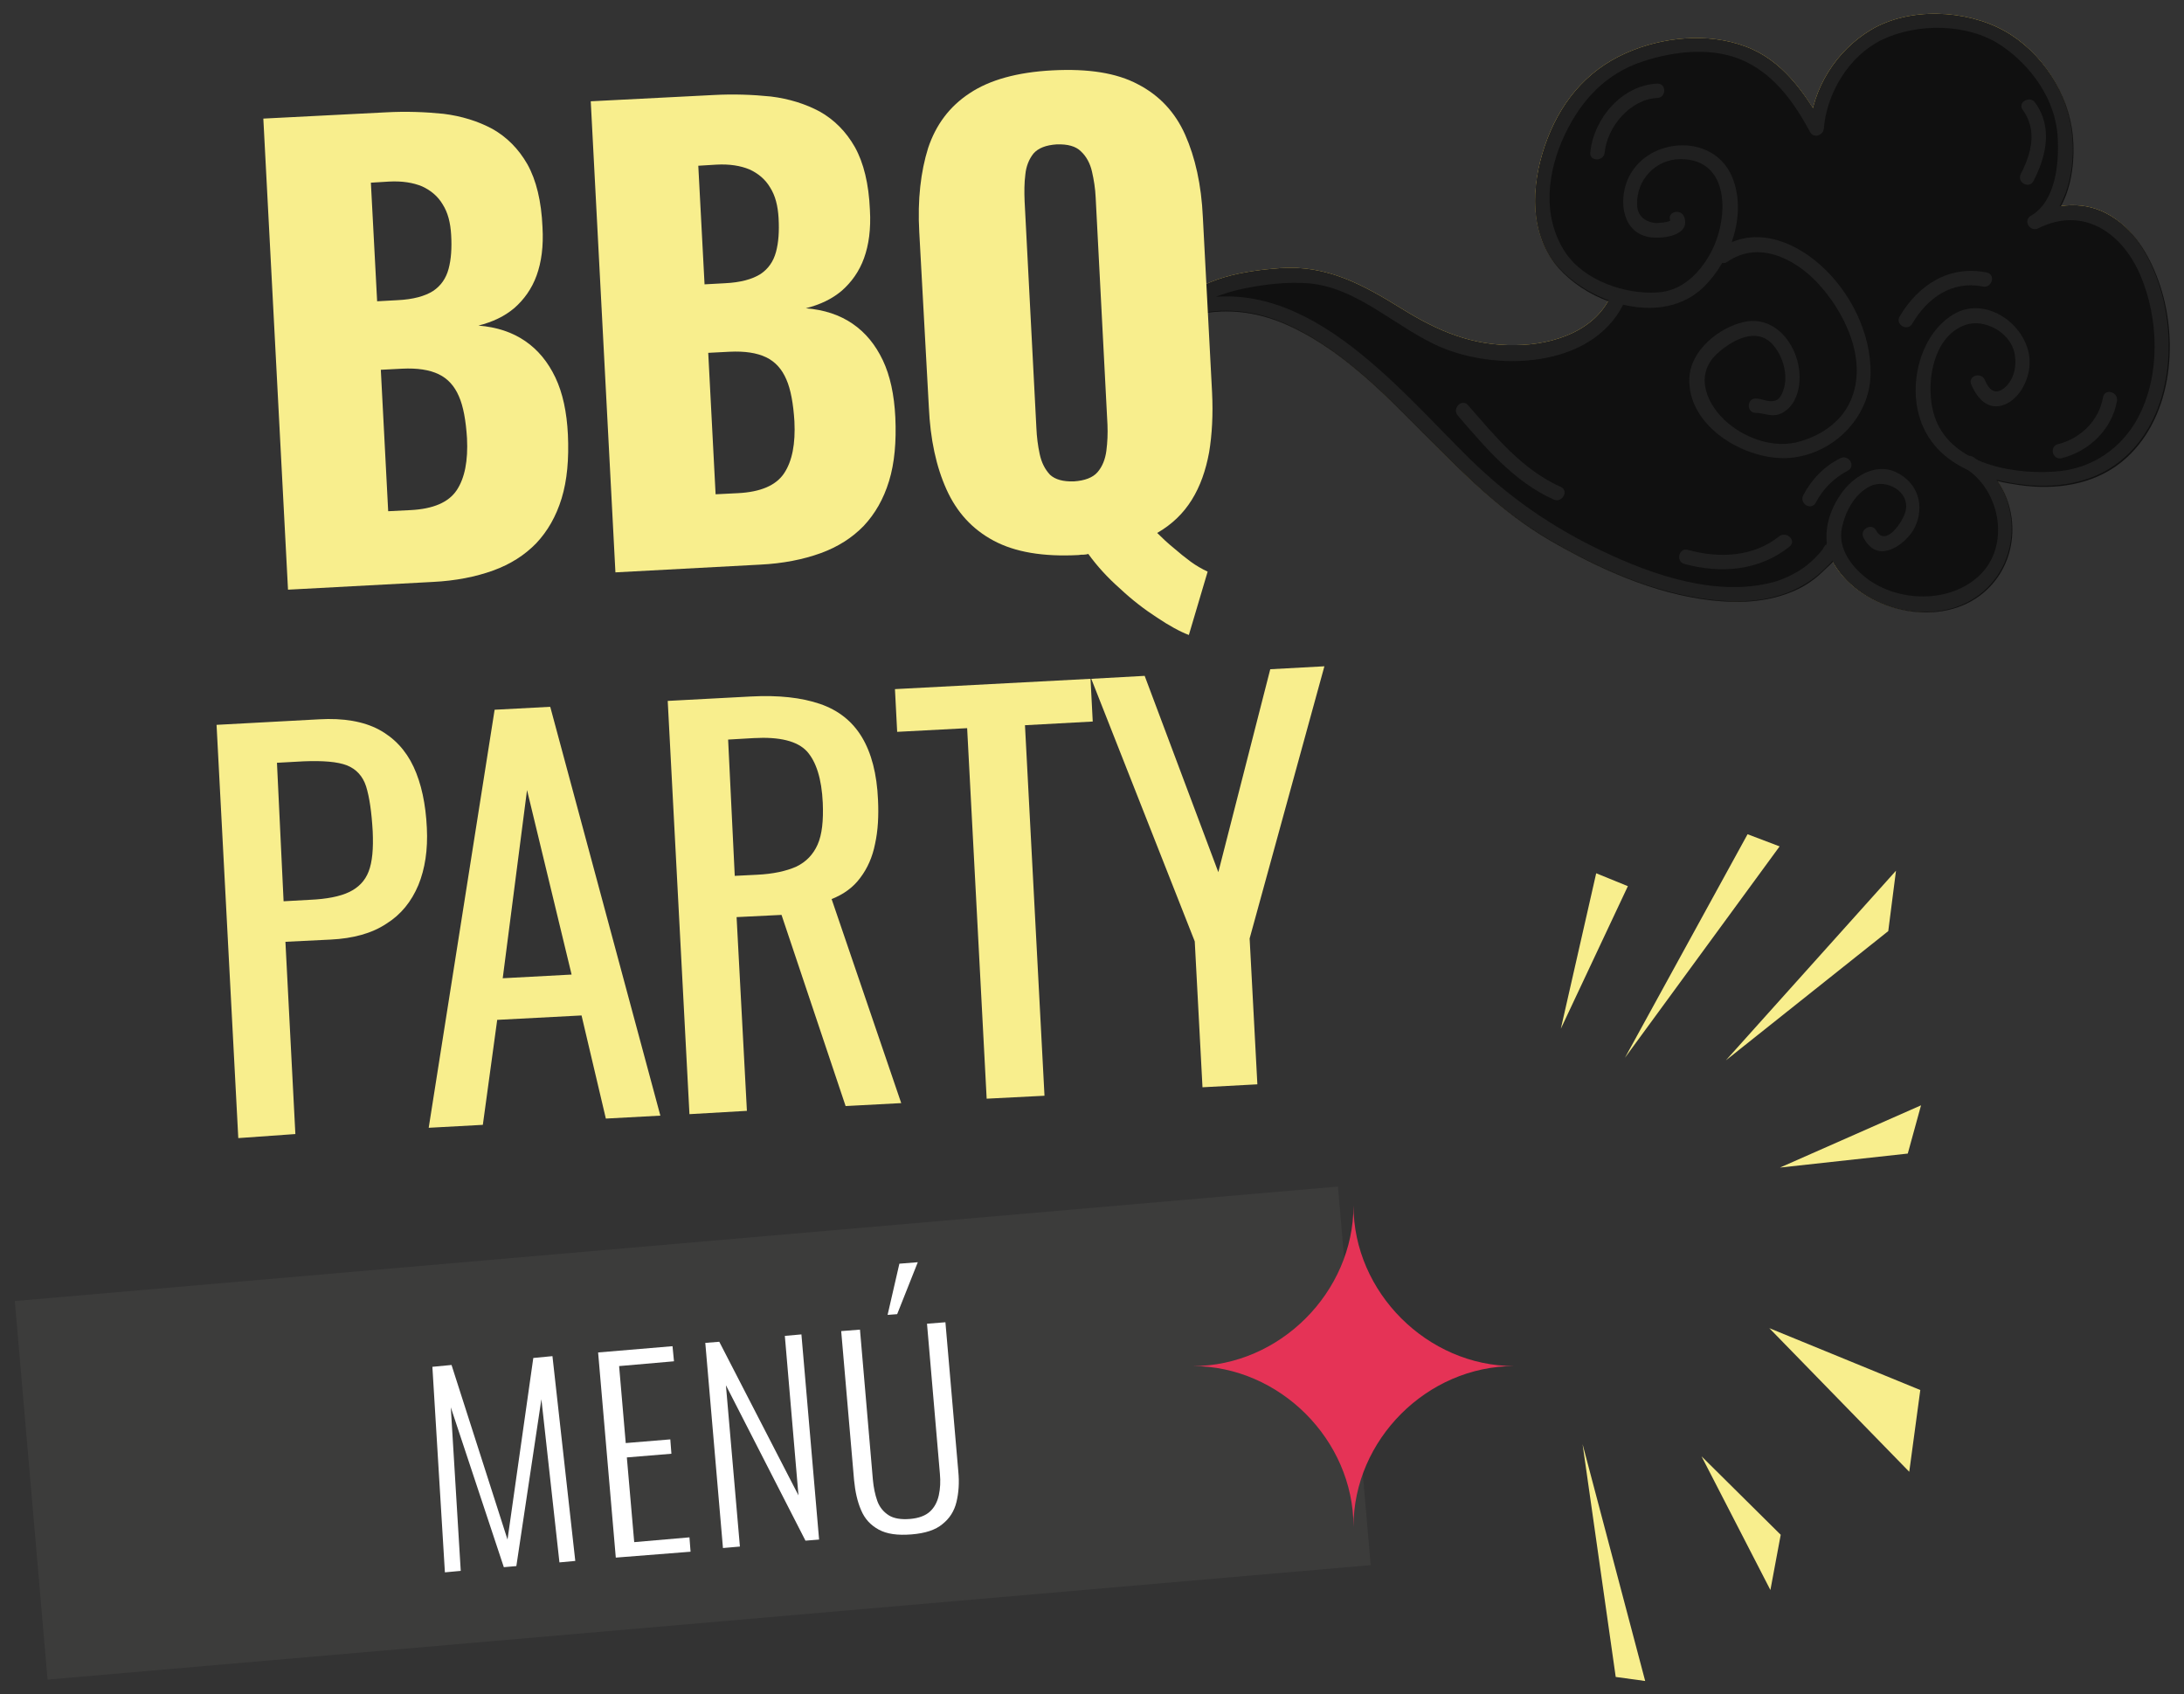
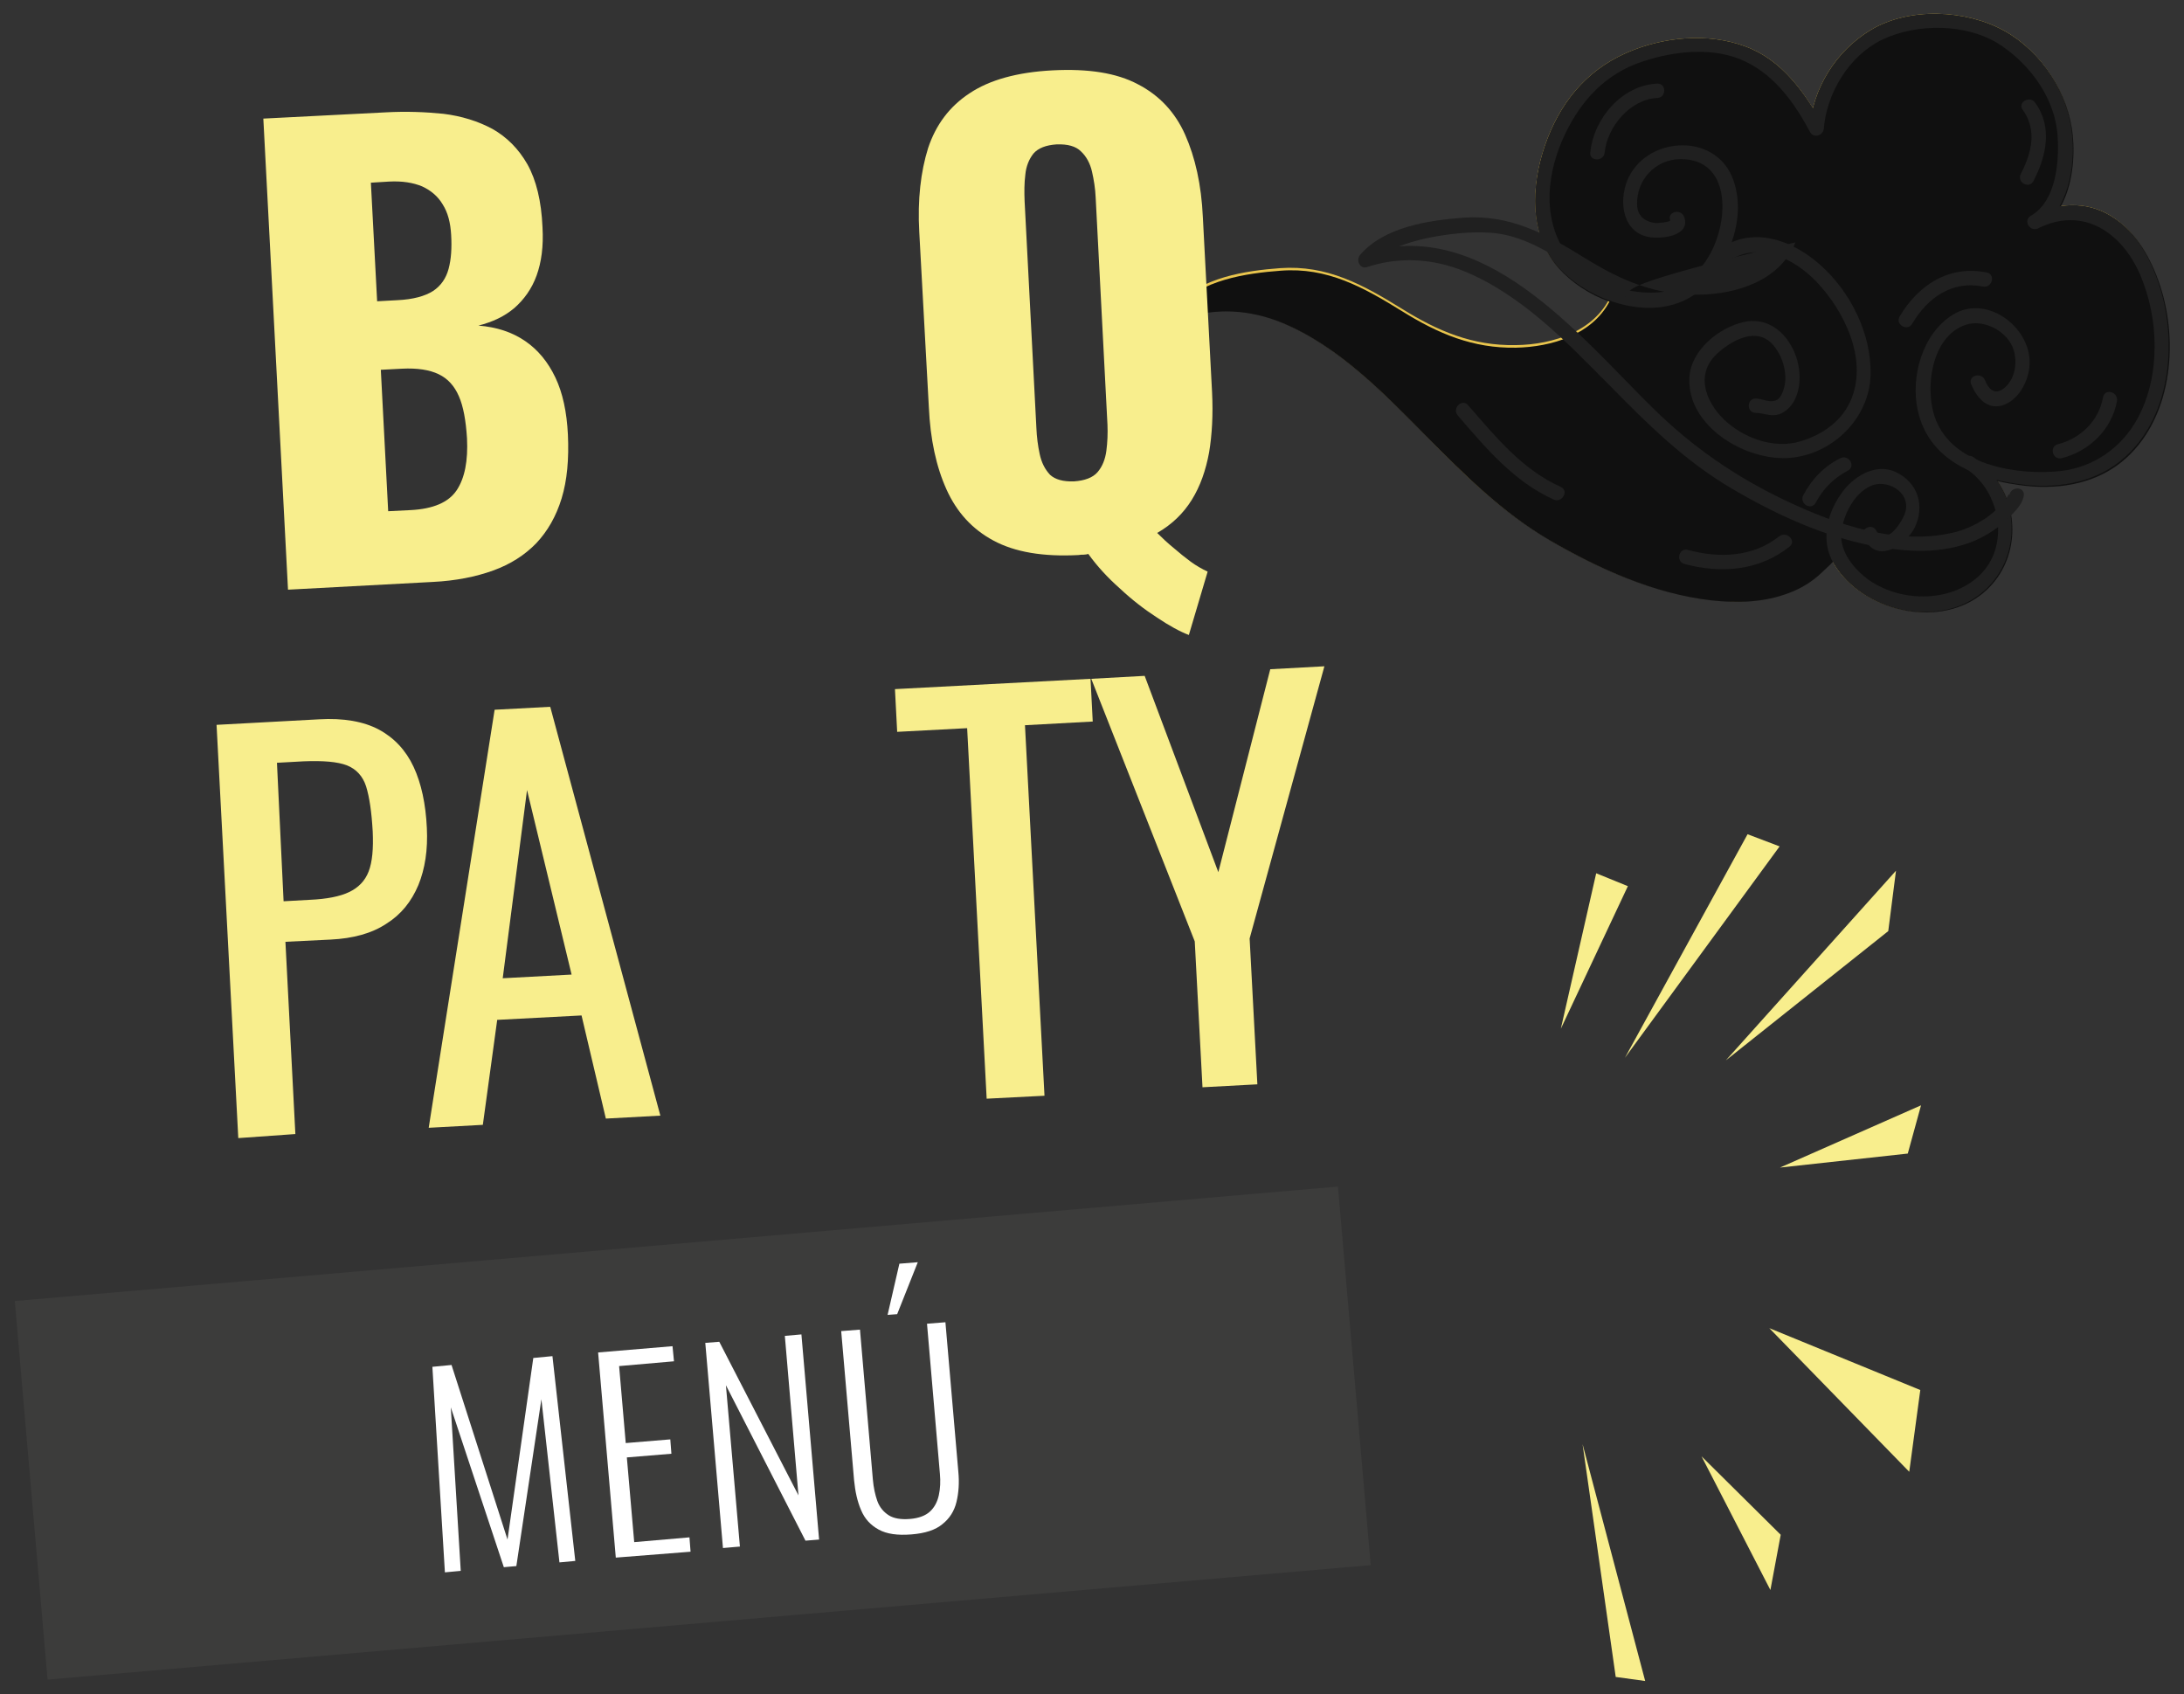
<svg xmlns="http://www.w3.org/2000/svg" version="1.1" id="Capa_1" x="0px" y="0px" viewBox="0 0 593 460" enable-background="new 0 0 593 460" xml:space="preserve">
  <rect x="0" y="0" width="593" height="460" fill="#333333" stroke="none" />
  <g>
    <g>
      <g>
        <path fill-rule="evenodd" clip-rule="evenodd" fill="#F8EE8D" d="M446.7,456.4c-17-64.3-17-64.3-17-64.3l9,63.2L446.7,456.4z" />
      </g>
      <g>
        <polygon fill-rule="evenodd" clip-rule="evenodd" fill="#F8EE8D" points="512.7,252.8 468.6,287.9 514.8,236.4    " />
      </g>
      <g>
        <path fill-rule="evenodd" clip-rule="evenodd" fill="#F8EE8D" d="M483.2,229.8c-42,57.4-42,57.4-42,57.4l33.3-60.7L483.2,229.8z" />
      </g>
      <g>
        <polygon fill-rule="evenodd" clip-rule="evenodd" fill="#F8EE8D" points="442,240.6 423.8,279.3 433.4,237.1    " />
      </g>
      <g>
        <polygon fill-rule="evenodd" clip-rule="evenodd" fill="#F8EE8D" points="483.5,416.7 462,395.4 480.7,431.7    " />
      </g>
      <g>
        <polygon fill-rule="evenodd" clip-rule="evenodd" fill="#F8EE8D" points="521.4,377.4 480.4,360.6 518.4,399.6    " />
      </g>
      <g>
        <path fill-rule="evenodd" clip-rule="evenodd" fill="#F8EE8D" d="M521.6,300.1C483.3,317,483.3,317,483.3,317l34.7-3.8     L521.6,300.1z" />
      </g>
    </g>
    <g>
      <g>
        <g>
          <path fill="#E9C54D" d="M457.3,58.9c1.8,5.2-6.1,6-9.3,5.5c-7.4-1.1-8.5-9.5-6.2-15.3c4.7-11.8,23.1-13.4,28.4-1.3      c4.3,9.9-0.2,22.9-7.6,30.1c-10.9,10.7-30.3,4.8-39.5-5.4c-8-8.9-7.3-22.2-3.7-32.8c3.9-11.4,11-20.4,22.1-25.3      c9.9-4.4,22.2-5.6,32.4-1.8c9.9,3.6,16.2,12.6,21.1,21.5c-1.2,0.3-2.4,0.7-3.7,1c0.8-11.1,7.2-21.3,16.7-27      c10.4-6.2,25.7-5.5,36.1,0.2c10.1,5.6,17.4,16.8,18.5,28.2c0.9,8.6-1,20.8-9.2,25.5c-0.7-1.1-1.3-2.3-2-3.4      c7-3.5,14.9-4.2,21.7,0c6.7,4.1,10.7,11.4,13.1,18.6c5.2,15.8,3.2,36.9-10.4,47.9c-7.8,6.3-18.1,7.7-27.8,6.3      c-12.3-1.7-24.4-6.8-27.3-20c-2-9.2,1.3-20.9,9.6-26c9.5-5.8,22,4.1,20.7,14.5c-0.5,3.9-2.8,8.3-6.6,9.9      c-4.5,1.9-7.6-1.6-9.2-5.5c-0.9-2.3,2.9-3.4,3.8-1c1.3,3.2,3.3,4,5.8,1.5c2.4-2.5,2.9-6.4,2-9.6c-1.5-5.2-8.1-8.7-13.1-7      c-9.8,3.3-11.4,18.8-7.7,26.7c5.3,11.6,22,14.2,33.4,13c9.1-1,16.7-6.4,21-14.3c6.3-11.6,5.8-27.1,0.7-39      c-5-11.5-15.5-18.7-27.7-12.6c-2.2,1.1-4.2-2.1-2-3.4c6.8-3.9,7.7-14.3,7.3-21.3c-0.5-10.2-7.2-19.5-15.4-25      c-9-6-22.7-6.1-32.3-1.5c-8.9,4.3-15,14.4-15.8,24.1c-0.1,1.8-2.7,2.8-3.7,1c-4.2-7.8-9.3-15.1-17.4-19.1      c-8.5-4.2-19.4-3-28.1-0.1C436,20,429.4,27.1,424.9,36.5c-4.8,10.1-6.3,22.3,0.1,32c5.1,7.7,16.3,11.5,25.1,10.9      c6.5-0.4,11.3-5.1,14.3-10.6c5-9,5.7-25.7-8.2-25.6c-6.8,0.1-11.9,5.7-11.7,12.4c0.1,2.9,1.9,4.4,4.5,4.9      c0.8,0.2,4.6-0.2,4.5-0.7C452.6,57.5,456.4,56.5,457.3,58.9L457.3,58.9z" />
        </g>
      </g>
      <g>
        <g>
          <path fill="#E9C54D" d="M466.9,67.6c9-6.3,19.6-2.5,27.2,4.2c8.3,7.3,14,18.7,13.8,29.8c-0.2,11.7-10,21.6-21.7,22.7      c-11.9,1.1-28.2-8.4-27.5-21.8c0.4-7.4,8-13.6,14.9-15.1c5.4-1.2,10.1,1.8,12.7,6.4c2.4,4.1,3.2,9.9,1.2,14.3      c-0.8,1.9-2.3,3.5-4.2,4.3c-2.5,0.9-4.3-0.3-6.6-0.3c-2.5,0-2.5-3.9,0-3.9c1.8,0,3.3,1.1,5.2,0.6c1.6-0.4,2.2-2.4,2.6-3.8      c0.9-3.9-0.6-8.7-3.3-11.6c-4.3-4.6-10.7-1.1-14.5,2.2c-6.5,5.5-3.9,13.2,1.5,18.4c5.3,5,13.6,8,20.7,5.8      c6.1-1.8,11.6-5.7,13.9-11.8c4.2-10.8-2.1-23.6-9.5-31.4c-6.3-6.6-16-11.3-24.3-5.5C466.8,72.5,464.9,69.1,466.9,67.6      L466.9,67.6z" />
        </g>
      </g>
      <g>
        <g>
          <path fill="#E9C54D" d="M535.8,124.1c13.1,8.5,14,28,1.6,37.4c-12,9.1-32.1,4.1-39.5-8.5c-3.6-6-1.9-13.4,1.9-18.8      c3.1-4.6,9.2-8.6,14.8-6.1c6.2,2.8,8.1,9.3,5.3,15.1c-1.9,3.9-8.4,9.1-12.4,4.9c-0.6-0.6-1.1-1.3-1.5-2.1      c-1.2-2.2,2.2-4.2,3.4-2c2.6,4.8,7.4-2.6,8-5.2c1.3-5.4-5.3-8.9-9.6-6.8c-4.3,2.1-6.8,7-7.7,11.4c-1.1,5.5,2.6,10.4,6.7,13.6      c8.6,6.5,22.5,6.9,30.6-0.7c8.5-8,5.8-22.9-3.5-29C531.8,126.1,533.7,122.7,535.8,124.1L535.8,124.1z" />
        </g>
      </g>
      <g>
        <g>
          <path fill="#E9C54D" d="M441.6,80.8c-7.6,18.7-33.5,20.3-49.8,13.7c-12.3-5-23-16.6-36.8-17.6c-5.7-0.4-11.5,0.3-17.1,1.4      c-5.5,1.2-11.7,3.1-15.5,7.5c-0.6-1.1-1.3-2.2-1.9-3.3c32.5-10.5,58.4,22.3,78.7,42.2c10.6,10.4,22.2,18.4,35.6,24.8      c14,6.7,31.4,12.7,46.9,8.5c2.8-0.8,5.4-2.1,7.8-3.7c1.3-0.9,2.4-1.9,3.5-3c0.7-0.7,1.4-1.5,2-2.3c0-0.1,0.9-1.7,0.8-0.8      c0.3-2.5,4.2-2.5,3.9,0c-0.3,2.7-3.3,5.3-5.2,7.1c-2.5,2.3-5.5,4.1-8.6,5.4c-6.8,2.7-14.2,3-21.4,2.1      c-15.5-1.8-30.6-8.5-44-16.4c-12.8-7.5-23-17.6-33.3-28.1c-11.6-11.7-23.8-24.5-39.3-30.9c-8.5-3.5-17.6-4.1-26.5-1.2      c-2,0.7-3.1-1.9-1.9-3.3c6.5-7.6,18.7-9.4,28.1-10.1c12.7-0.9,22.5,4.5,33,11c9.8,6.1,19.2,10.1,30.9,9.9      c10.3-0.1,22.1-3.9,26.2-14.2C438.7,77.5,442.5,78.5,441.6,80.8L441.6,80.8z" />
        </g>
      </g>
      <g>
        <path fill="#101010" d="M321.5,86.4c8.8-2.9,17.9-2.3,26.5,1.2c15.5,6.4,27.7,19.2,39.3,30.9c10.3,10.4,20.5,20.6,33.3,28.1     c13.4,7.8,28.4,14.6,44,16.4c7.2,0.8,14.5,0.6,21.4-2.1c3.2-1.2,6.2-3.1,8.6-5.4c0.9-0.9,2.1-1.9,3.1-3c0.1,0.2,0.2,0.5,0.4,0.7     c7.4,12.5,27.5,17.5,39.5,8.5c10-7.5,11.3-21.5,4.8-31.1c1.9,0.5,3.9,0.8,5.9,1.1c9.7,1.4,20,0,27.8-6.3     c13.6-11.1,15.6-32.2,10.4-47.9c-2.4-7.2-6.4-14.6-13.1-18.6c-4.4-2.7-9.2-3.4-14-2.6c3.3-5.7,4-13.5,3.4-19.5     c-1.1-11.5-8.4-22.6-18.5-28.2c-10.3-5.7-25.7-6.4-36.1-0.2c-7.9,4.7-13.6,12.5-15.8,21.3c-4.5-7.2-10.2-13.8-18.4-16.8     c-10.3-3.8-22.5-2.6-32.4,1.8c-11.1,4.9-18.2,14-22.1,25.3c-3.7,10.6-4.3,23.8,3.7,32.8c3.5,3.9,8.4,7.2,13.8,9.1     c-4.8,9-15.7,12.3-25.4,12.5c-11.7,0.2-21.1-3.8-30.9-9.9c-10.5-6.5-20.3-12-33-11c-9.4,0.7-21.6,2.5-28.1,10.1     C318.4,84.5,319.5,87,321.5,86.4z" />
      </g>
      <g>
        <g>
          <g>
            <path fill="#202020" d="M457.3,58.9c1.8,5.2-6.1,6-9.3,5.5c-7.4-1.1-8.5-9.5-6.2-15.3c4.7-11.8,23.1-13.4,28.4-1.3       c4.3,9.9-0.2,22.9-7.6,30.1c-10.9,10.7-30.3,4.8-39.5-5.4c-8-8.9-7.3-22.2-3.7-32.8c3.9-11.4,11-20.4,22.1-25.3       c9.9-4.4,22.2-5.6,32.4-1.8c9.9,3.6,16.2,12.6,21.1,21.5c-1.2,0.3-2.4,0.7-3.7,1c0.8-11.1,7.2-21.3,16.7-27       c10.4-6.2,25.7-5.5,36.1,0.2c10.1,5.6,17.4,16.8,18.5,28.2c0.9,8.6-1,20.8-9.2,25.5c-0.7-1.1-1.3-2.3-2-3.4       c7-3.5,14.9-4.2,21.7,0c6.7,4.1,10.7,11.4,13.1,18.6c5.2,15.8,3.2,36.9-10.4,47.9c-7.8,6.3-18.1,7.7-27.8,6.3       c-12.3-1.7-24.4-6.8-27.3-20c-2-9.2,1.3-20.9,9.6-26c9.5-5.8,22,4.1,20.7,14.5c-0.5,3.9-2.8,8.3-6.6,9.9       c-4.5,1.9-7.6-1.6-9.2-5.5c-0.9-2.4,2.9-3.4,3.8-1c1.3,3.2,3.3,4,5.8,1.5c2.4-2.5,2.9-6.4,2-9.6c-1.5-5.2-8.1-8.7-13.1-7       c-9.8,3.3-11.4,18.8-7.7,26.7c5.3,11.6,22,14.2,33.4,13c9.1-1,16.7-6.4,21-14.3c6.3-11.6,5.8-27.1,0.7-39       c-5-11.5-15.5-18.7-27.7-12.6c-2.2,1.1-4.2-2.1-2-3.4c6.8-3.9,7.7-14.3,7.3-21.3c-0.5-10.2-7.2-19.5-15.4-25       c-9-6-22.7-6.1-32.3-1.5c-8.9,4.3-15,14.4-15.8,24.1c-0.1,1.8-2.7,2.8-3.7,1c-4.2-7.8-9.3-15.1-17.4-19.1       c-8.5-4.2-19.4-3-28.1-0.1C436,20,429.4,27.1,424.9,36.5c-4.8,10.1-6.3,22.3,0.1,32c5.1,7.7,16.3,11.5,25.1,10.9       c6.5-0.4,11.3-5.1,14.3-10.6c5-9,5.7-25.7-8.2-25.6c-6.8,0.1-11.9,5.7-11.7,12.4c0.1,2.9,1.9,4.4,4.5,4.9       c0.8,0.2,4.6-0.2,4.5-0.7C452.6,57.5,456.4,56.5,457.3,58.9L457.3,58.9z" />
          </g>
        </g>
        <g>
          <g>
            <path fill="#202020" d="M466.9,67.6c9-6.3,19.6-2.5,27.2,4.2c8.3,7.3,14,18.7,13.8,29.8c-0.2,11.7-10,21.6-21.7,22.7       c-11.9,1.1-28.2-8.4-27.5-21.8c0.4-7.4,8-13.6,14.9-15.1c5.4-1.2,10.1,1.8,12.7,6.4c2.4,4.1,3.2,9.9,1.2,14.3       c-0.8,1.9-2.3,3.5-4.2,4.3c-2.5,0.9-4.3-0.3-6.6-0.3c-2.5,0-2.5-3.9,0-3.9c1.8,0,3.3,1.1,5.2,0.6c1.6-0.4,2.2-2.4,2.6-3.8       c0.9-3.9-0.6-8.7-3.3-11.6c-4.3-4.6-10.7-1.1-14.5,2.2c-6.5,5.5-3.9,13.2,1.5,18.4c5.3,5,13.6,8,20.7,5.8       c6.1-1.8,11.6-5.7,13.9-11.8c4.2-10.8-2.1-23.6-9.5-31.4c-6.3-6.6-16-11.3-24.3-5.5C466.8,72.5,464.9,69.1,466.9,67.6       L466.9,67.6z" />
          </g>
        </g>
        <g>
          <g>
            <path fill="#202020" d="M535.8,124.1c13.1,8.5,14,28,1.6,37.4c-12,9.1-32.1,4.1-39.5-8.5c-3.6-6-1.9-13.4,1.9-18.8       c3.1-4.6,9.2-8.6,14.8-6.1c6.2,2.8,8.1,9.3,5.3,15.1c-1.9,3.9-8.4,9.1-12.4,4.9c-0.6-0.6-1.1-1.3-1.5-2.1       c-1.2-2.2,2.2-4.2,3.4-2c2.6,4.8,7.4-2.6,8-5.2c1.3-5.4-5.3-8.9-9.6-6.8c-4.3,2.1-6.8,7-7.7,11.4c-1.1,5.5,2.6,10.4,6.7,13.6       c8.6,6.5,22.5,6.9,30.6-0.7c8.5-8,5.8-22.9-3.5-29C531.8,126.1,533.7,122.7,535.8,124.1L535.8,124.1z" />
          </g>
        </g>
        <g>
          <g>
-             <path fill="#202020" d="M441.6,80.8c-7.6,18.7-33.5,20.3-49.8,13.7c-12.3-5-23-16.6-36.8-17.6c-5.7-0.4-11.5,0.3-17.1,1.4       c-5.5,1.2-11.7,3.1-15.5,7.5c-0.6-1.1-1.3-2.2-1.9-3.3c32.5-10.5,58.4,22.3,78.7,42.2c10.6,10.4,22.2,18.4,35.6,24.8       c14,6.7,31.4,12.7,46.9,8.5c2.8-0.8,5.4-2.1,7.8-3.7c1.3-0.9,2.4-1.9,3.5-3c0.7-0.7,1.4-1.5,2-2.3c0-0.1,0.9-1.7,0.8-0.8       c0.3-2.5,4.2-2.5,3.9,0c-0.3,2.7-3.3,5.3-5.2,7.1c-2.5,2.3-5.5,4.1-8.6,5.4c-6.8,2.7-14.2,3-21.4,2.1       c-15.5-1.8-30.6-8.5-44-16.4c-12.8-7.5-23-17.6-33.3-28.1c-11.6-11.7-23.8-24.5-39.3-30.9c-8.5-3.5-17.6-4.1-26.5-1.2       c-2,0.7-3.1-1.9-1.9-3.3c6.5-7.6,18.7-9.4,28.1-10.1c12.7-0.9,22.5,4.5,33,11c9.8,6.1,19.2,10.1,30.9,9.9       c10.3-0.1,22.1-3.9,26.2-14.2C438.7,77.5,442.5,78.5,441.6,80.8L441.6,80.8z" />
+             <path fill="#202020" d="M441.6,80.8c-12.3-5-23-16.6-36.8-17.6c-5.7-0.4-11.5,0.3-17.1,1.4       c-5.5,1.2-11.7,3.1-15.5,7.5c-0.6-1.1-1.3-2.2-1.9-3.3c32.5-10.5,58.4,22.3,78.7,42.2c10.6,10.4,22.2,18.4,35.6,24.8       c14,6.7,31.4,12.7,46.9,8.5c2.8-0.8,5.4-2.1,7.8-3.7c1.3-0.9,2.4-1.9,3.5-3c0.7-0.7,1.4-1.5,2-2.3c0-0.1,0.9-1.7,0.8-0.8       c0.3-2.5,4.2-2.5,3.9,0c-0.3,2.7-3.3,5.3-5.2,7.1c-2.5,2.3-5.5,4.1-8.6,5.4c-6.8,2.7-14.2,3-21.4,2.1       c-15.5-1.8-30.6-8.5-44-16.4c-12.8-7.5-23-17.6-33.3-28.1c-11.6-11.7-23.8-24.5-39.3-30.9c-8.5-3.5-17.6-4.1-26.5-1.2       c-2,0.7-3.1-1.9-1.9-3.3c6.5-7.6,18.7-9.4,28.1-10.1c12.7-0.9,22.5,4.5,33,11c9.8,6.1,19.2,10.1,30.9,9.9       c10.3-0.1,22.1-3.9,26.2-14.2C438.7,77.5,442.5,78.5,441.6,80.8L441.6,80.8z" />
          </g>
        </g>
        <g>
          <g>
            <path fill="#202020" d="M574.8,108.9c-1.4,7.7-7.5,13.6-15,15.5c-2.5,0.6-3.5-3.2-1-3.8c6.2-1.6,11.1-6.4,12.2-12.7       C571.5,105.3,575.2,106.4,574.8,108.9L574.8,108.9z" />
          </g>
        </g>
        <g>
          <g>
            <path fill="#202020" d="M552.6,27.9c4.8,6.6,3,14.6-0.5,21.3c-1.2,2.2-4.6,0.3-3.4-2c2.9-5.6,4.5-11.9,0.5-17.4       C547.7,27.8,551.2,25.8,552.6,27.9L552.6,27.9z" />
          </g>
        </g>
        <g>
          <g>
            <path fill="#202020" d="M538.4,77.8c-8.4-1.7-15.1,3.1-19.2,10.1c-1.3,2.2-4.7,0.2-3.4-2c5.1-8.6,13.5-14,23.7-11.9       C541.9,74.5,540.9,78.3,538.4,77.8L538.4,77.8z" />
          </g>
        </g>
        <g>
          <g>
            <path fill="#202020" d="M450,26.6c-7.3,0.3-13.6,7.8-14.3,14.8c-0.2,2.5-4.2,2.5-3.9,0c0.9-9.2,8.6-18.3,18.2-18.7       C452.5,22.6,452.5,26.5,450,26.6L450,26.6z" />
          </g>
        </g>
        <g>
          <g>
            <path fill="#202020" d="M485.9,148.4c-8.2,6.6-18.7,7.4-28.6,4.7c-2.4-0.7-1.4-4.5,1-3.8c8.4,2.3,17.7,2,24.8-3.7       C485.1,144.1,487.9,146.8,485.9,148.4L485.9,148.4z" />
          </g>
        </g>
        <g>
          <g>
            <path fill="#202020" d="M501.7,127.8c-3.8,2-6.7,4.9-8.7,8.7c-1.2,2.2-4.5,0.3-3.4-2c2.3-4.4,5.7-7.9,10.1-10.1       C502,123.3,504,126.6,501.7,127.8L501.7,127.8z" />
          </g>
        </g>
        <g>
          <g>
            <path fill="#202020" d="M421.8,135.6c-10.7-4.8-18.5-14.1-26-22.8c-1.6-1.9,1.1-4.7,2.8-2.8c7.3,8.4,14.8,17.6,25.2,22.2       C426.1,133.3,424.1,136.7,421.8,135.6L421.8,135.6z" />
          </g>
        </g>
      </g>
    </g>
    <g>
      <path fill="#F8EE8D" d="M78.2,160.1L71.5,32.2l33.3-1.7c5.5-0.3,10.7-0.1,15.6,0.4c4.9,0.6,9.4,2,13.3,4.1    c3.9,2.2,7.1,5.4,9.5,9.6c2.4,4.3,3.8,10,4.1,17.1c0.3,5.2-0.3,9.5-1.6,13.1c-1.3,3.6-3.4,6.5-6,8.8c-2.7,2.3-5.9,3.8-9.8,4.8    c5,0.4,9.2,1.8,12.7,4.2c3.5,2.4,6.2,5.7,8.2,9.9c2,4.2,3.1,9.4,3.4,15.5c0.3,6.6-0.2,12.4-1.7,17.3c-1.5,4.9-3.8,8.9-6.9,12.2    c-3.1,3.2-7,5.7-11.7,7.4c-4.7,1.7-10.2,2.8-16.4,3.1L78.2,160.1z M102.4,81.8l5.5-0.3c4.3-0.2,7.5-1.1,9.7-2.5    c2.1-1.4,3.5-3.4,4.2-6c0.7-2.6,0.9-5.6,0.7-9.2c-0.2-3.4-0.9-6.1-2.3-8.3c-1.3-2.2-3.2-3.8-5.6-4.9c-2.4-1-5.4-1.5-9-1.3    l-4.9,0.3L102.4,81.8z M105.4,138.8l6-0.3c6.2-0.3,10.4-2.1,12.6-5.4c2.2-3.3,3.1-8,2.8-14.1c-0.3-4.8-1-8.7-2.2-11.4    c-1.2-2.8-3-4.8-5.5-6c-2.5-1.2-5.8-1.7-9.9-1.5l-5.8,0.3L105.4,138.8z" />
-       <path fill="#F8EE8D" d="M167.1,155.4l-6.7-127.9l33.3-1.7c5.5-0.3,10.7-0.1,15.6,0.4c4.9,0.6,9.4,2,13.3,4.1    c3.9,2.2,7.1,5.4,9.5,9.6c2.4,4.3,3.8,10,4.1,17.1c0.3,5.2-0.3,9.5-1.6,13.1c-1.3,3.6-3.4,6.5-6,8.8c-2.7,2.3-5.9,3.8-9.8,4.8    c5,0.4,9.2,1.8,12.7,4.2c3.5,2.4,6.2,5.7,8.2,9.9c2,4.2,3.1,9.4,3.4,15.5c0.3,6.6-0.2,12.4-1.7,17.3c-1.5,4.9-3.8,8.9-6.9,12.2    c-3.1,3.2-7,5.7-11.7,7.4c-4.7,1.7-10.2,2.8-16.4,3.1L167.1,155.4z M191.3,77.2l5.5-0.3c4.3-0.2,7.5-1.1,9.7-2.5    c2.1-1.4,3.5-3.4,4.2-6c0.7-2.6,0.9-5.6,0.7-9.2c-0.2-3.4-0.9-6.1-2.3-8.3c-1.3-2.2-3.2-3.8-5.6-4.9c-2.4-1-5.4-1.5-9-1.3    l-4.9,0.3L191.3,77.2z M194.3,134.2l6-0.3c6.2-0.3,10.4-2.1,12.6-5.4c2.2-3.3,3.1-8,2.8-14.1c-0.3-4.8-1-8.7-2.2-11.4    c-1.2-2.8-3-4.8-5.5-6c-2.5-1.2-5.8-1.7-9.9-1.5l-5.8,0.3L194.3,134.2z" />
      <path fill="#F8EE8D" d="M322.8,172.4c-2.4-0.9-5.3-2.5-8.6-4.7c-3.4-2.2-6.8-4.8-10.1-7.9c-3.4-3-6.3-6.2-8.6-9.4    c-0.4,0.1-0.8,0.2-1.3,0.2c-0.4,0-0.9,0-1.4,0.1c-9.6,0.5-17.2-0.8-23-3.9c-5.8-3.1-10-7.7-12.8-13.9c-2.8-6.2-4.4-13.6-4.8-22.4    L249.6,63c-0.5-8.8,0.4-16.4,2.4-22.8c2.1-6.3,5.8-11.3,11.3-14.9c5.4-3.6,12.9-5.7,22.5-6.2c9.7-0.5,17.4,0.7,23.2,3.8    c5.8,3,10.1,7.6,12.8,13.7c2.7,6.1,4.4,13.5,4.8,22.4l2.5,47.5c0.3,6,0,11.5-0.8,16.3c-0.9,4.9-2.4,9.2-4.7,12.9    c-2.3,3.7-5.4,6.7-9.4,9c1.4,1.4,2.9,2.8,4.5,4.1c1.5,1.3,3.1,2.6,4.6,3.7c1.5,1.1,3.1,2,4.6,2.7L322.8,172.4z M291.6,130.7    c2.9-0.2,5.1-1,6.4-2.5c1.3-1.5,2.1-3.5,2.4-5.8c0.3-2.3,0.4-4.7,0.3-7.1l-3.2-61.6c-0.1-2.5-0.5-4.9-1-7.1    c-0.5-2.2-1.5-4.1-3-5.5c-1.4-1.4-3.6-2-6.6-1.9c-2.9,0.2-5,1-6.3,2.5c-1.2,1.5-2,3.5-2.2,5.7c-0.3,2.3-0.3,4.7-0.2,7.2l3.2,61.6    c0.1,2.4,0.4,4.8,0.9,7.1c0.5,2.3,1.4,4.1,2.8,5.6C286.5,130.2,288.7,130.8,291.6,130.7z" />
      <path fill="#F8EE8D" d="M64.7,309l-5.9-112.2l27.8-1.5c6.7-0.4,12.2,0.6,16.3,2.8c4.1,2.2,7.3,5.6,9.4,10.1    c2.1,4.5,3.3,10.1,3.6,16.6c0.3,5.9-0.5,11.1-2.3,15.5c-1.9,4.5-4.7,8-8.7,10.5c-3.9,2.6-9,4-15.1,4.3l-12.3,0.6l2.7,52.2    L64.7,309z M77,244.7l7.2-0.4c4.5-0.2,8.1-0.9,10.6-2.1c2.5-1.2,4.3-3,5.3-5.6c1-2.6,1.3-6.2,1.1-10.8c-0.3-5.4-0.9-9.4-1.8-12.3    c-0.9-2.8-2.7-4.7-5.2-5.7c-2.6-1-6.5-1.3-11.7-1.1l-7.3,0.4L77,244.7z" />
      <path fill="#F8EE8D" d="M116.4,306.2l17.9-113.5l15.1-0.8l29.9,111l-14.8,0.8l-6.6-28l-22.9,1.2l-3.9,28.5L116.4,306.2z     M136.5,265.6l18.7-1l-12.1-50.1L136.5,265.6z" />
-       <path fill="#F8EE8D" d="M187.2,302.5l-5.9-112.2l22.6-1.2c7.5-0.4,13.7,0.3,18.7,2c5,1.7,8.8,4.7,11.4,9c2.6,4.3,4.1,10,4.4,17.1    c0.2,4.3,0,8.3-0.8,11.9c-0.7,3.6-2.1,6.7-4,9.2c-1.9,2.6-4.5,4.5-7.8,5.8l18.9,55.4l-15.1,0.8l-17.4-51.9l-12.2,0.6l2.8,52.6    L187.2,302.5z M199.5,237.8l6-0.3c4.4-0.2,8-1,10.7-2.2c2.7-1.3,4.6-3.3,5.8-6c1.2-2.7,1.6-6.5,1.4-11.3c-0.3-6.6-1.8-11.2-4.3-14    c-2.6-2.8-7.4-4-14.5-3.6l-6.9,0.4L199.5,237.8z" />
      <path fill="#F8EE8D" d="M267.9,298.3l-5.3-100.6l-19,1l-0.6-11.6l53.1-2.8l0.6,11.6l-18.4,1l5.3,100.6L267.9,298.3z" />
      <path fill="#F8EE8D" d="M326.5,295.2l-2.1-39.6l-28.1-71.3l14.5-0.8l20,53.3l14.1-55.1l14.7-0.8l-20.3,73.9l2.1,39.6L326.5,295.2z    " />
    </g>
    <g>
      <g>
        <rect x="7.8" y="337.6" transform="matrix(0.996 -8.615913e-002 8.615913e-002 0.996 -32.834 17.658)" fill="#3C3C3B" width="360.7" height="103.2" />
      </g>
      <g>
        <path fill="#FFFFFF" d="M120.8,426.9l-3.4-55.8l5.2-0.5l15.2,47.4l7-49.3l5.2-0.5l6.2,55.6l-4.3,0.4l-4.9-44.3l-6.8,45.3     l-3.4,0.3l-14.4-43.4l2.7,44.4L120.8,426.9z" />
        <path fill="#FFFFFF" d="M167.2,422.9l-4.8-55.7l20.2-1.7l0.4,4.1l-14.9,1.3l1.8,20.9l12.1-1l0.3,3.9l-12.1,1l2,23l15-1.3l0.3,3.9     L167.2,422.9z" />
        <path fill="#FFFFFF" d="M196.3,420.3l-4.8-55.7l3.8-0.3l21.5,41.7l-3.7-43.3l4.5-0.4l4.8,55.7l-3.7,0.3l-21.6-42.2l3.8,43.8     L196.3,420.3z" />
        <path fill="#FFFFFF" d="M247.5,416.6c-3.8,0.3-6.7-0.1-8.9-1.3c-2.2-1.2-3.8-2.9-4.8-5.3c-1-2.3-1.6-5-1.9-8.1l-3.5-40.5l5.1-0.4     l3.5,40.7c0.2,2.2,0.6,4.1,1.2,5.8c0.6,1.7,1.7,3,3.1,3.9c1.4,0.9,3.4,1.2,5.8,1c2.4-0.2,4.2-0.9,5.4-2c1.2-1.1,2-2.6,2.4-4.4     c0.4-1.8,0.5-3.8,0.3-5.9l-3.5-40.7l5-0.4l3.5,40.5c0.3,3.1,0.1,5.8-0.5,8.3c-0.6,2.5-1.9,4.5-3.8,6     C254,415.4,251.2,416.3,247.5,416.6z M241,357l3.2-13.9l5-0.4l-5.6,14.1L241,357z" />
      </g>
    </g>
    <g>
-       <path fill="#E53356" d="M367.5,414.5c0-23.6-20.1-43.6-43.6-43.6c23.6,0,43.6-20.1,43.6-43.6c0,23.6,20.1,43.6,43.6,43.6    C387.5,370.9,367.5,390.9,367.5,414.5z" />
-     </g>
+       </g>
  </g>
</svg>